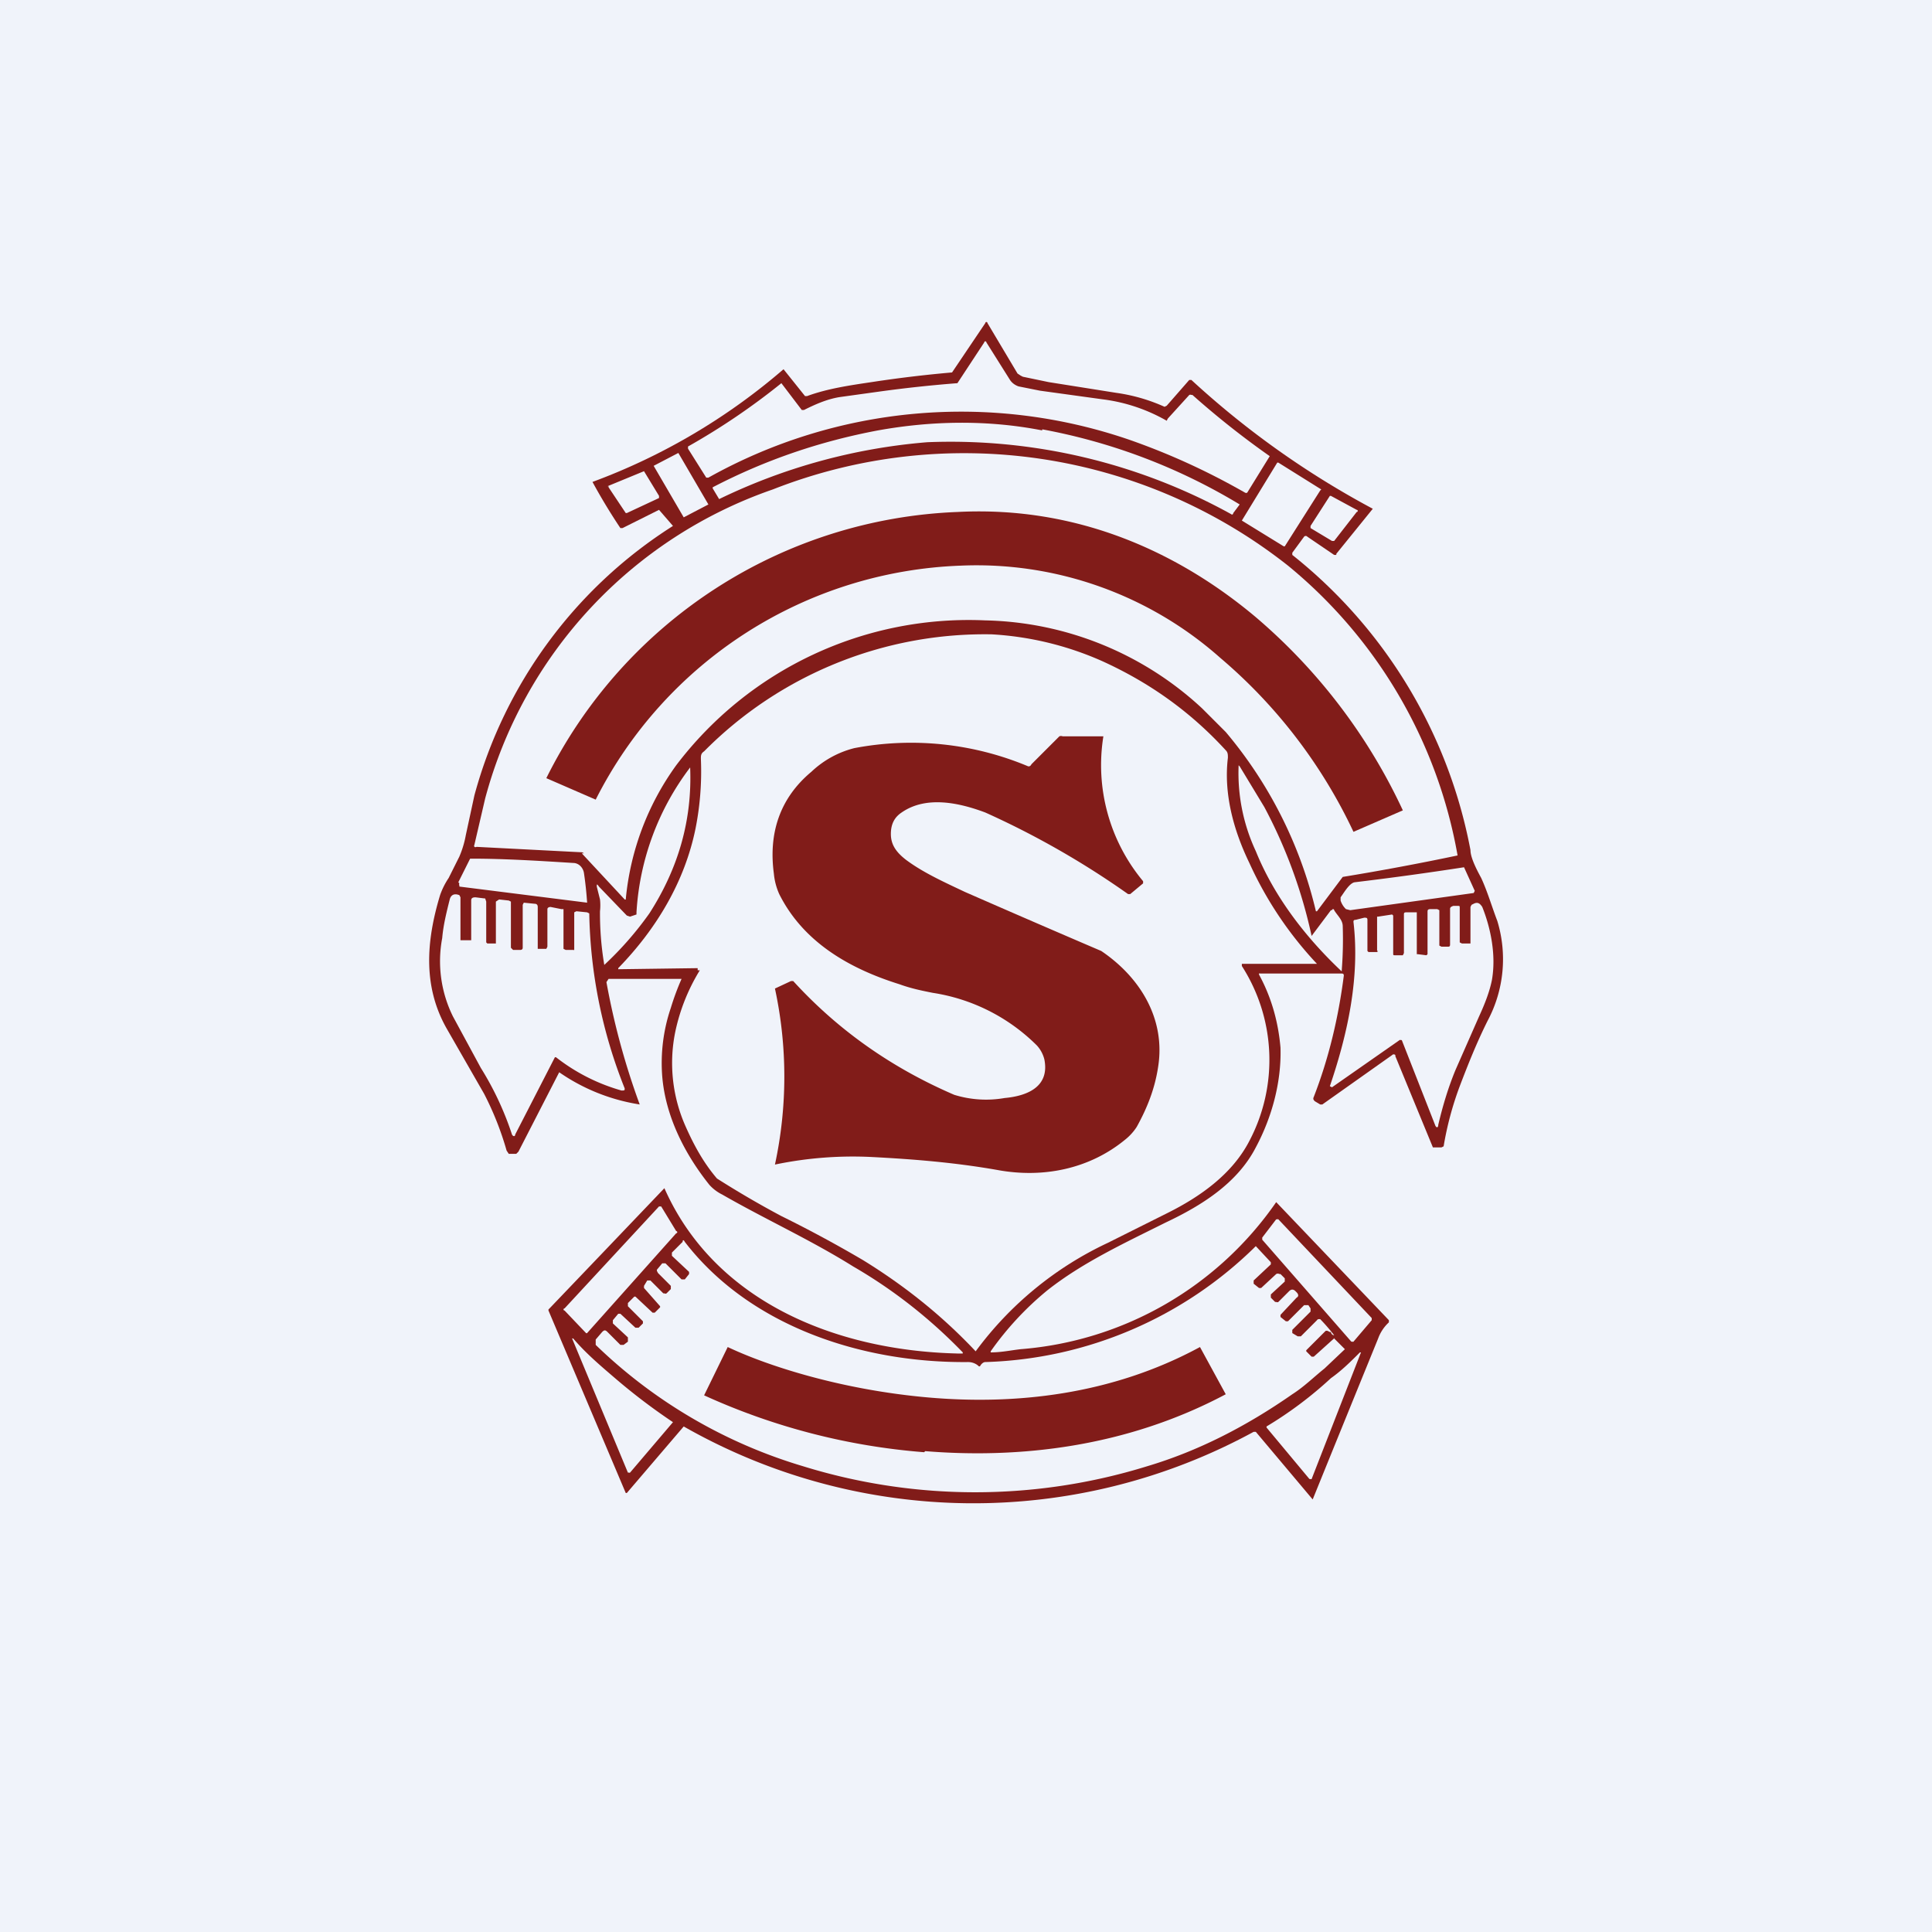
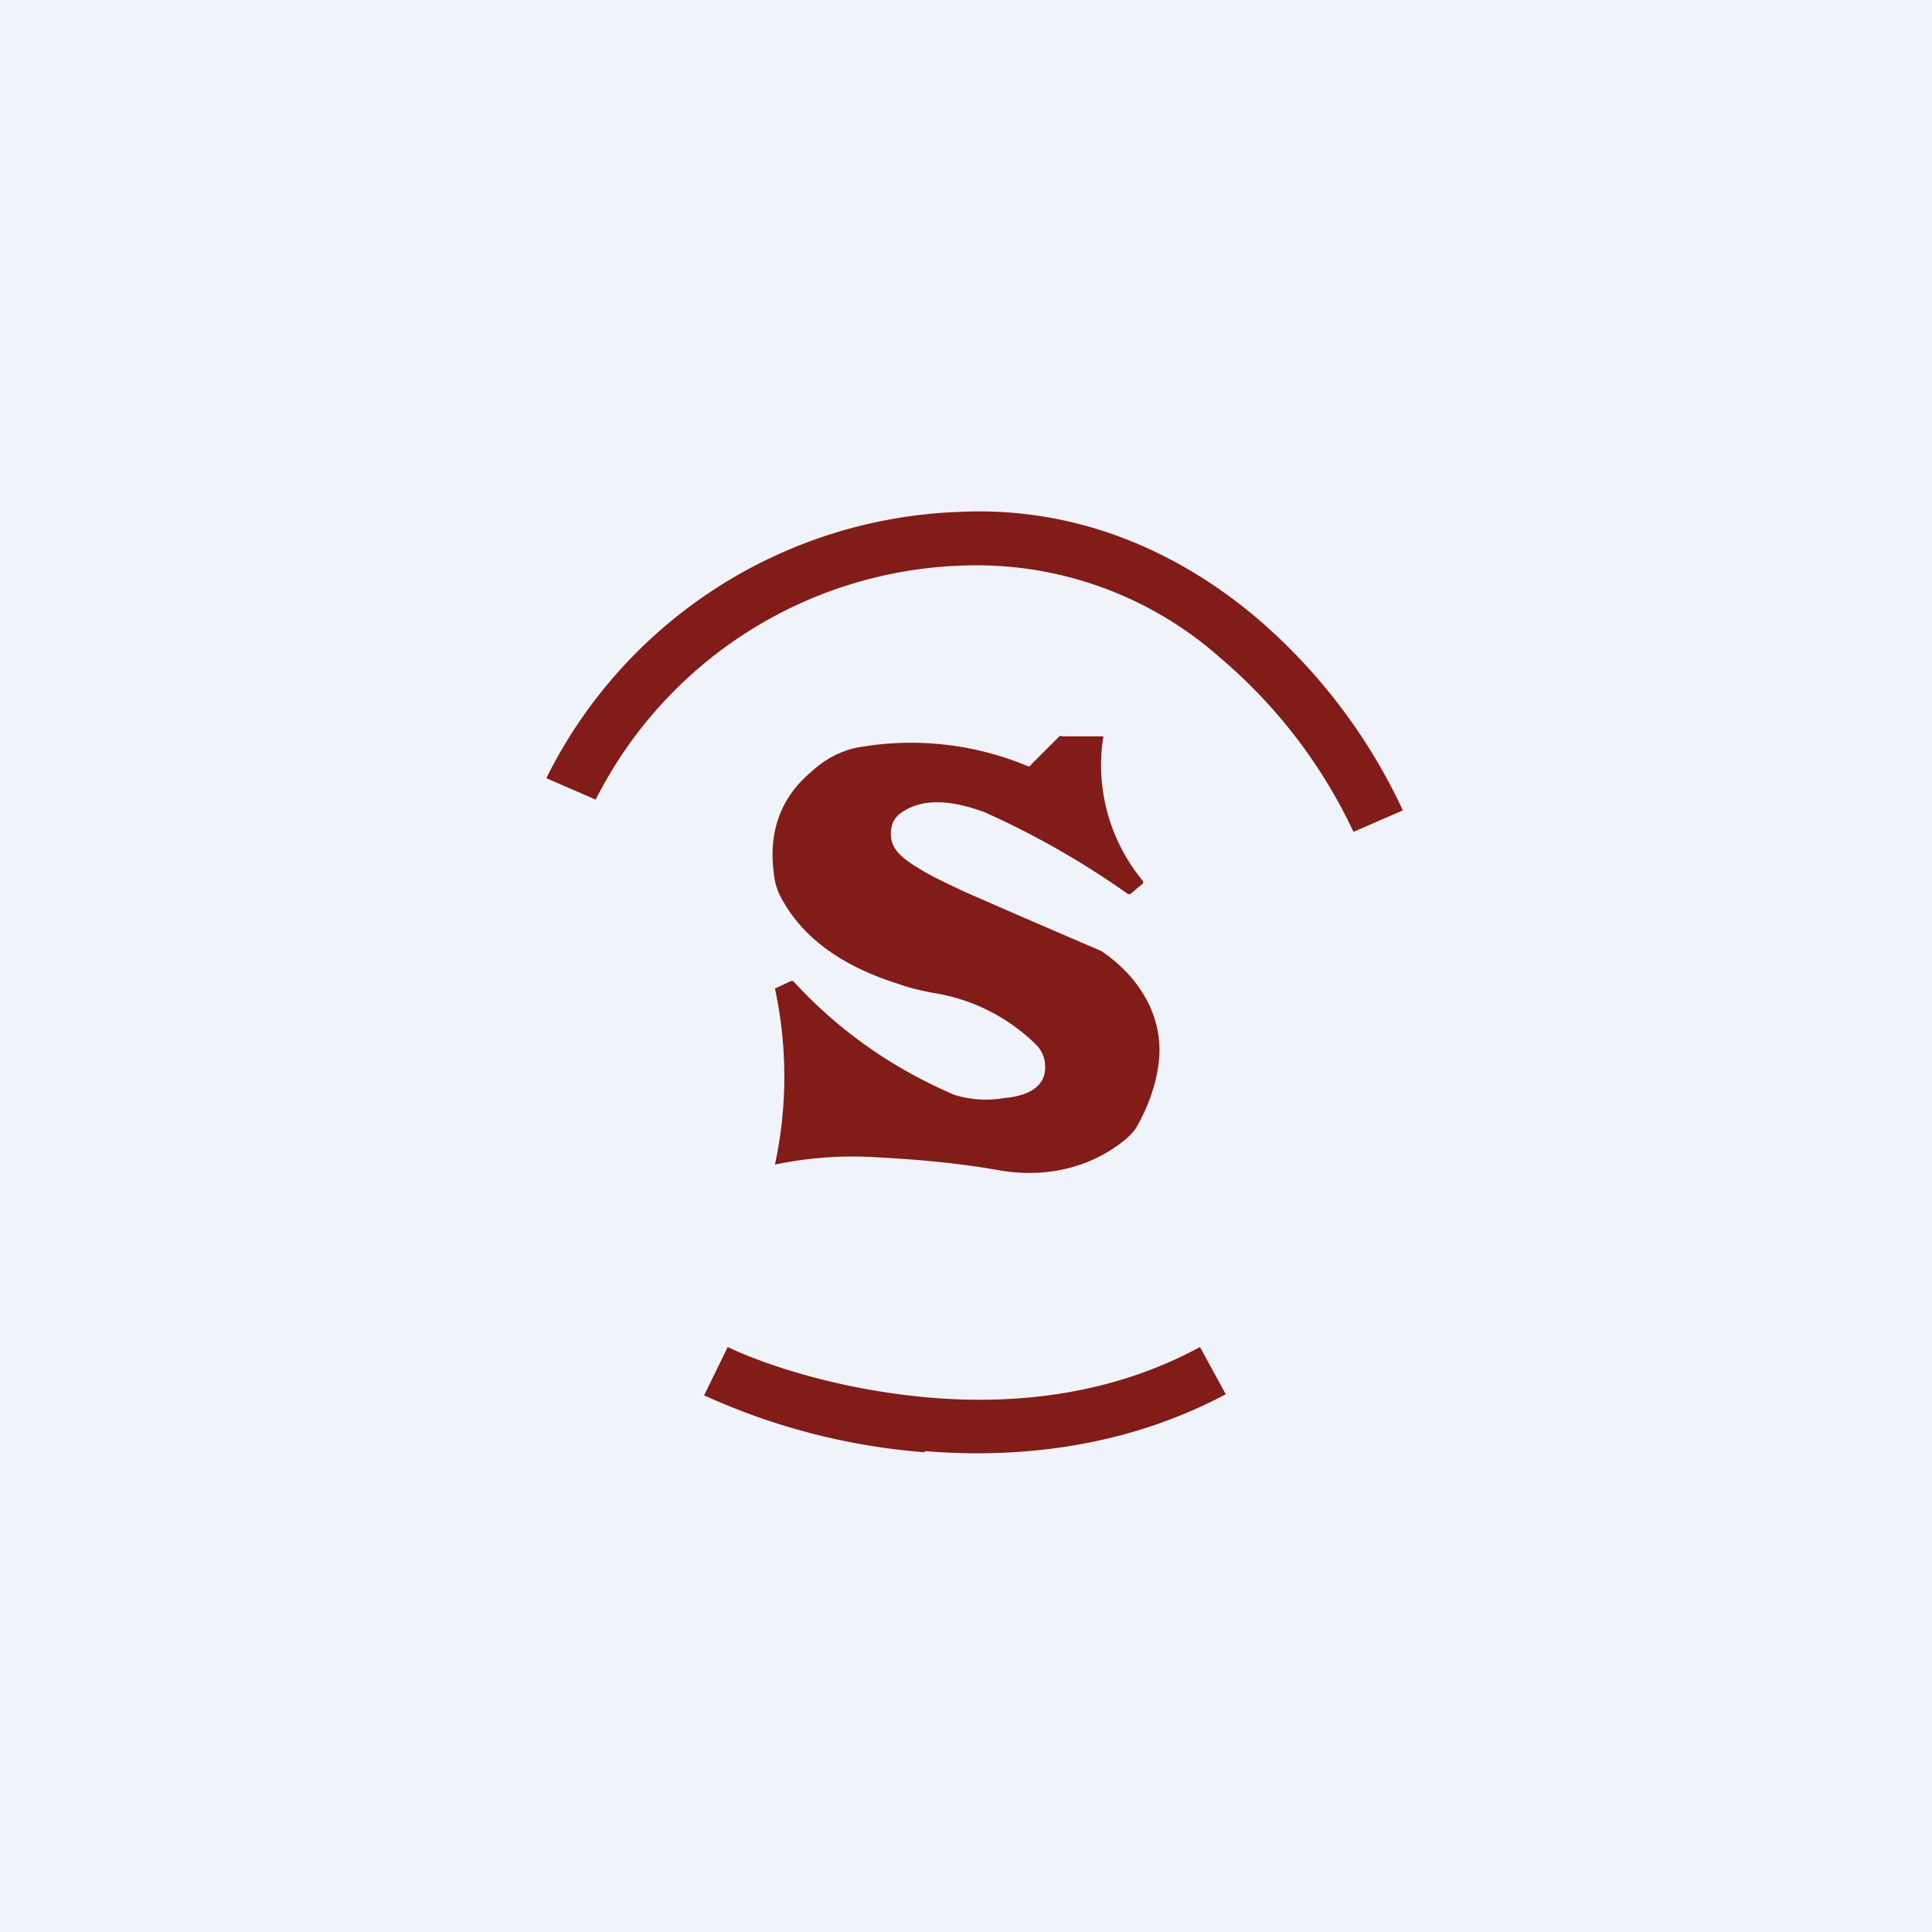
<svg xmlns="http://www.w3.org/2000/svg" width="18" height="18" viewBox="0 0 18 18">
  <path fill="#F0F3FA" d="M0 0h18v18H0z" />
-   <path d="M9.23 12.6c.1 0 .19-.02.28-.03a3.2 3.2 0 0 0 2.38-1.37l1.05 1.1v.02a.38.38 0 0 0-.1.15 1089.11 1089.11 0 0 0-.61 1.5l-.53-.63h-.02a5.45 5.45 0 0 1-5.31-.05l-.53.62h-.01l-.72-1.7v-.01l.01-.01a1526.6 1526.6 0 0 0 1.07-1.12c.46 1.04 1.57 1.51 2.72 1.54a.6.6 0 0 0 .06 0v-.01c-.3-.31-.64-.58-1.02-.8-.4-.25-.82-.44-1.22-.67a.4.4 0 0 1-.12-.09c-.24-.3-.41-.65-.44-1.01a1.6 1.6 0 0 1 .08-.64 2.39 2.39 0 0 1 .1-.27h-.68l-.02.03a6.83 6.83 0 0 0 .31 1.14 1.8 1.8 0 0 1-.75-.3l-.38.74-.02.02h-.07l-.02-.03a2.85 2.85 0 0 0-.21-.53l-.35-.61c-.22-.39-.19-.81-.06-1.24a.7.7 0 0 1 .08-.16l.1-.2a.92.92 0 0 0 .06-.2l.08-.37A4.3 4.3 0 0 1 6.27 4.9l-.13-.15-.34.17h-.02a5.47 5.47 0 0 1-.26-.43A5.8 5.8 0 0 0 7.3 3.44l.2.25h.02c.19-.07.4-.1.6-.13a11.66 11.66 0 0 1 .75-.09l.31-.46a.01.01 0 0 1 .02 0l.28.47.03.02.02.01.24.05.63.1a1.65 1.65 0 0 1 .45.13l.02-.01.21-.24h.02a8.17 8.17 0 0 0 1.69 1.2l-.34.42v.01h-.02L12.18 5a.02.02 0 0 0-.03 0l-.11.15v.02a4.6 4.6 0 0 1 1.66 2.75c0 .06.04.15.1.26.06.13.1.27.15.4a1.22 1.22 0 0 1-.09.93c-.1.2-.18.4-.26.61a3 3 0 0 0-.15.56l-.02.01h-.08L13 9.84a.02.02 0 0 0 0-.01.02.02 0 0 0-.03 0l-.65.46h-.02l-.05-.03c-.01-.01-.02-.02-.01-.04.14-.36.23-.74.28-1.13 0-.02-.01-.02-.03-.02h-.75a.01.01 0 0 0-.01 0v.01c.12.22.18.45.2.68.01.32-.08.65-.23.93-.17.33-.5.54-.84.7-.38.19-.77.37-1.1.63a2.86 2.86 0 0 0-.53.57Z" fill="#811C19" />
  <path d="M7.49 3.82c.1-.05.21-.1.33-.12l.36-.05a12.09 12.09 0 0 1 .74-.08l.25-.38a.01.01 0 0 1 .02 0l.22.35c.02.03.05.05.08.06l.2.04.58.08a1.6 1.6 0 0 1 .6.2l.01-.02.2-.22a.02.02 0 0 1 .02 0 .02.02 0 0 1 .01 0 8 8 0 0 0 .72.57l-.21.34a.02.02 0 0 1-.02 0c-.35-.2-.7-.36-1.07-.49a4.82 4.82 0 0 0-3.93.35h-.02l-.17-.27v-.02a6.38 6.38 0 0 0 .87-.59l.19.25h.02Z" fill="#F0F3FA" />
-   <path d="M9.71 4a5.47 5.47 0 0 1 1.84.7l-.06.08c0 .01-.01.02-.02.01a5.4 5.4 0 0 0-2.83-.67 5.45 5.45 0 0 0-1.94.53l-.06-.1v-.01c.5-.26 1.01-.43 1.54-.53.5-.09 1.02-.1 1.53 0ZM6.32 4.22l-.23.12.28.48.23-.12-.28-.48Z" fill="#F0F3FA" />
  <path d="M5.44 7.95a.04.04 0 0 0-.03-.01l-.97-.05a.02.02 0 0 1-.02 0 .02.02 0 0 1 0-.02l.1-.43A4.19 4.19 0 0 1 7.2 4.56a4.87 4.87 0 0 1 4.8.71 4.5 4.5 0 0 1 1.58 2.7 24.1 24.1 0 0 1-1.07.2l-.24.32h-.01a4.02 4.02 0 0 0-.84-1.67l-.22-.22a3.06 3.06 0 0 0-2.02-.82A3.42 3.42 0 0 0 6.3 7.13a2.53 2.53 0 0 0-.47 1.25.01.01 0 0 1-.01 0l-.4-.43ZM12.3 4.57l-.33.52h-.01l-.39-.24.33-.54h.01l.4.25ZM5.66 4.53 6 4.39l.14.23v.02l-.3.14h-.01l-.16-.24v-.01ZM12.64 4.77l-.21.27h-.02l-.2-.12V4.9l.18-.28h.01l.24.13a.01.01 0 0 1 0 .02Z" fill="#F0F3FA" />
-   <path d="m6.5 9.02-.73.01h-.01v-.01c.36-.37.62-.81.72-1.3.04-.2.06-.42.05-.65 0-.03 0-.05.03-.07a3.68 3.68 0 0 1 2.68-1.09 2.94 2.94 0 0 1 1.03.25c.44.2.82.47 1.15.83.02.02.02.04.02.07-.04.33.05.67.2.98a3.45 3.45 0 0 0 .63.94h-.7V9a1.62 1.62 0 0 1 .07 1.63c-.16.31-.46.52-.76.67l-.56.28a3.23 3.23 0 0 0-1.23 1.01c-.31-.33-.66-.61-1.05-.85a11.7 11.7 0 0 0-.76-.41 8.96 8.96 0 0 1-.6-.35c-.12-.14-.21-.3-.29-.48a1.45 1.45 0 0 1-.1-.88 1.8 1.8 0 0 1 .23-.58H6.5Z" fill="#F0F3FA" />
  <path d="M9.18 7.57c-.24-.09-.55-.16-.78 0-.06.04-.1.1-.1.2s.05.17.14.24c.16.12.36.21.55.3a162.02 162.02 0 0 0 1.27.55c.37.25.6.64.53 1.08-.03.2-.1.38-.2.56a.5.5 0 0 1-.11.12c-.33.27-.76.36-1.19.28-.4-.07-.78-.1-1.16-.12a3.56 3.56 0 0 0-.91.07 3.89 3.89 0 0 0 0-1.64l.15-.07h.02c.42.46.92.81 1.5 1.06a1 1 0 0 0 .47.03c.22-.02.42-.11.37-.36a.3.3 0 0 0-.07-.13 1.75 1.75 0 0 0-.97-.49c-.1-.02-.2-.04-.31-.08-.48-.15-.9-.4-1.12-.84a.6.6 0 0 1-.05-.19c-.05-.37.05-.7.35-.95a.9.9 0 0 1 .4-.22 2.82 2.82 0 0 1 1.62.17c.01 0 .02 0 .03-.02l.26-.26a.04.04 0 0 1 .03 0h.38a1.69 1.69 0 0 0 .37 1.35v.02l-.12.1h-.02a7.97 7.97 0 0 0-1.33-.76Z" fill="#811C19" />
  <path d="m12.22 8.72.18-.24h.01a.01.01 0 0 1 .02 0c.03.05.08.09.08.15a3.74 3.74 0 0 1-.01.42c-.34-.32-.63-.7-.8-1.12a1.72 1.72 0 0 1-.16-.8l.01.01.23.38a4.63 4.63 0 0 1 .44 1.2ZM5.87 8.54l.06-.02V8.5a2.47 2.47 0 0 1 .5-1.35c.02.49-.11.94-.38 1.36a3.12 3.12 0 0 1-.42.48 2.88 2.88 0 0 1-.04-.5.5.5 0 0 0 0-.11l-.03-.12c0-.02 0-.03.02 0l.26.27.03.01ZM4.27 8.22 4.38 8h.02c.3 0 .62.02.94.04.05 0 .09.04.1.09a3.33 3.33 0 0 1 .03.28l-1.19-.15v-.01a.02.02 0 0 1 0-.02ZM13.64 8.08l.1.22-.01.02-1.15.16-.04-.01a.19.19 0 0 1-.05-.08v-.03c.03-.04.08-.13.13-.14a29.74 29.74 0 0 0 1.02-.14ZM5.1 8.83v-.36c0-.01.01-.02.03-.02l.1.02h.02V8.84l.02.01h.07a.01.01 0 0 0 .01 0V8.5l.02-.01.1.01.02.01a4.6 4.6 0 0 0 .33 1.63c0 .02 0 .02-.03.02a1.77 1.77 0 0 1-.61-.31h-.01l-.37.72c0 .02-.02.02-.03 0a2.84 2.84 0 0 0-.29-.62l-.26-.48a1.16 1.16 0 0 1-.1-.73c.01-.12.04-.24.07-.36.01-.04.04-.06.09-.04l.01.02v.4h.1v-.37c0-.02.01-.03.04-.03l.08.01h.01l.01.03v.38l.01.01h.07a.02.02 0 0 0 .01 0V8.4l.03-.02.09.01.02.01v.43l.02.02h.07s.02 0 .02-.02v-.4l.01-.02.1.01c.02 0 .03.01.03.03v.39h.08l.01-.02ZM12.83 8.86v-.32h.01l.13-.02.01.01v.35c0 .02 0 .02.02.02h.07l.01-.02v-.36c0-.01 0-.02.02-.02H13.2v.39h.01l.08.01.01-.01V8.5c0-.02 0-.03.03-.03h.06l.02.01v.33l.02.01h.06c.01 0 .02 0 .02-.02v-.33c0-.01 0-.02.03-.03h.04c.02 0 .02 0 .02.02v.32l.02.01h.08v-.34l.01-.02.02-.01c.04-.02.06 0 .08.03.08.2.13.45.09.68-.02.1-.06.21-.12.34l-.22.5c-.07.17-.12.34-.16.51 0 .03-.02.03-.03 0l-.31-.79h-.01a.01.01 0 0 0-.01 0l-.63.44-.02-.01c.17-.5.28-1.02.22-1.53 0-.01 0-.02.02-.02l.08-.02c.02 0 .03 0 .03.02v.29l.01.01h.08l.01-.01ZM6.3 11.49l-.83.93a.01.01 0 0 1-.01 0l-.2-.21a.01.01 0 0 1 0-.02l.88-.95h.02l.14.23a.01.01 0 0 1 0 .02ZM11.91 11.36l.87.92v.02l-.17.2a.01.01 0 0 1-.01 0h-.01l-.83-.95v-.02l.13-.17h.01a.01.01 0 0 1 .01 0ZM12.43 12.47l.1.1-.19.18c-.1.08-.19.17-.3.24-.43.3-.88.53-1.35.67a5.42 5.42 0 0 1-3.21 0 4.7 4.7 0 0 1-1.93-1.13v-.05l.06-.07c.02-.02.03-.02.05 0l.12.12h.03l.04-.03v-.04l-.14-.13v-.03l.05-.06h.02l.14.13h.03l.04-.04v-.02l-.14-.14v-.03l.05-.05.01-.01h.01l.16.15h.02l.05-.05v-.01L6 12v-.02l.03-.05h.03l.12.12h.01a.02.02 0 0 0 .02 0l.04-.04v-.03l-.12-.12-.01-.02v-.01l.05-.06h.03l.15.15h.03l.04-.05v-.02l-.16-.15v-.03l.1-.1c0-.02.01-.02.02 0 .6.78 1.64 1.13 2.64 1.12.03 0 .07.01.1.04h.01c.01-.02.03-.04.05-.04a3.74 3.74 0 0 0 2.52-1.08l.14.15v.02l-.16.15v.03l.05.04h.02l.14-.13a.03.03 0 0 1 .03 0h.01l.04.04v.03l-.13.12v.03l.04.04h.01a.02.02 0 0 0 .02 0l.1-.1c.02-.02.04-.02.06 0l.01.01c.02.02.02.04 0 .05l-.15.16v.02l.05.04H12l.15-.15h.04l.02.03v.03l-.17.17v.03l.05.03h.03l.15-.15a.02.02 0 0 1 .02-.01h.01a1.78 1.78 0 0 1 .13.15c-.02 0-.03-.02-.03-.03h-.01l-.02-.01a.03.03 0 0 0-.02 0l-.18.18v.01l.05.05h.02l.2-.18ZM5.85 13.72l-.52-1.25h.01c.12.14.25.25.39.37a5.63 5.63 0 0 0 .54.41l-.4.47a.01.01 0 0 1-.01 0ZM12.68 12.6l-.46 1.18a.01.01 0 0 1-.01 0h-.01l-.4-.48v-.01a3.64 3.64 0 0 0 .6-.45c.1-.07.19-.16.27-.24.01 0 .01 0 0 0Z" fill="#F0F3FA" />
  <path d="M11.37 6.13a3.42 3.42 0 0 0-2.42-.86 3.97 3.97 0 0 0-3.4 2.18l-.46-.2a4.47 4.47 0 0 1 3.83-2.48c1.15-.06 2.09.4 2.78.98a5.3 5.3 0 0 1 1.37 1.8l-.46.2a4.8 4.8 0 0 0-1.24-1.62Zm-2.76 7.4A6.08 6.08 0 0 1 6.56 13l.22-.45c.38.18 1.07.4 1.87.47.8.07 1.7-.02 2.53-.47l.24.44c-.94.5-1.94.6-2.8.53Z" fill="#811C19" />
</svg>